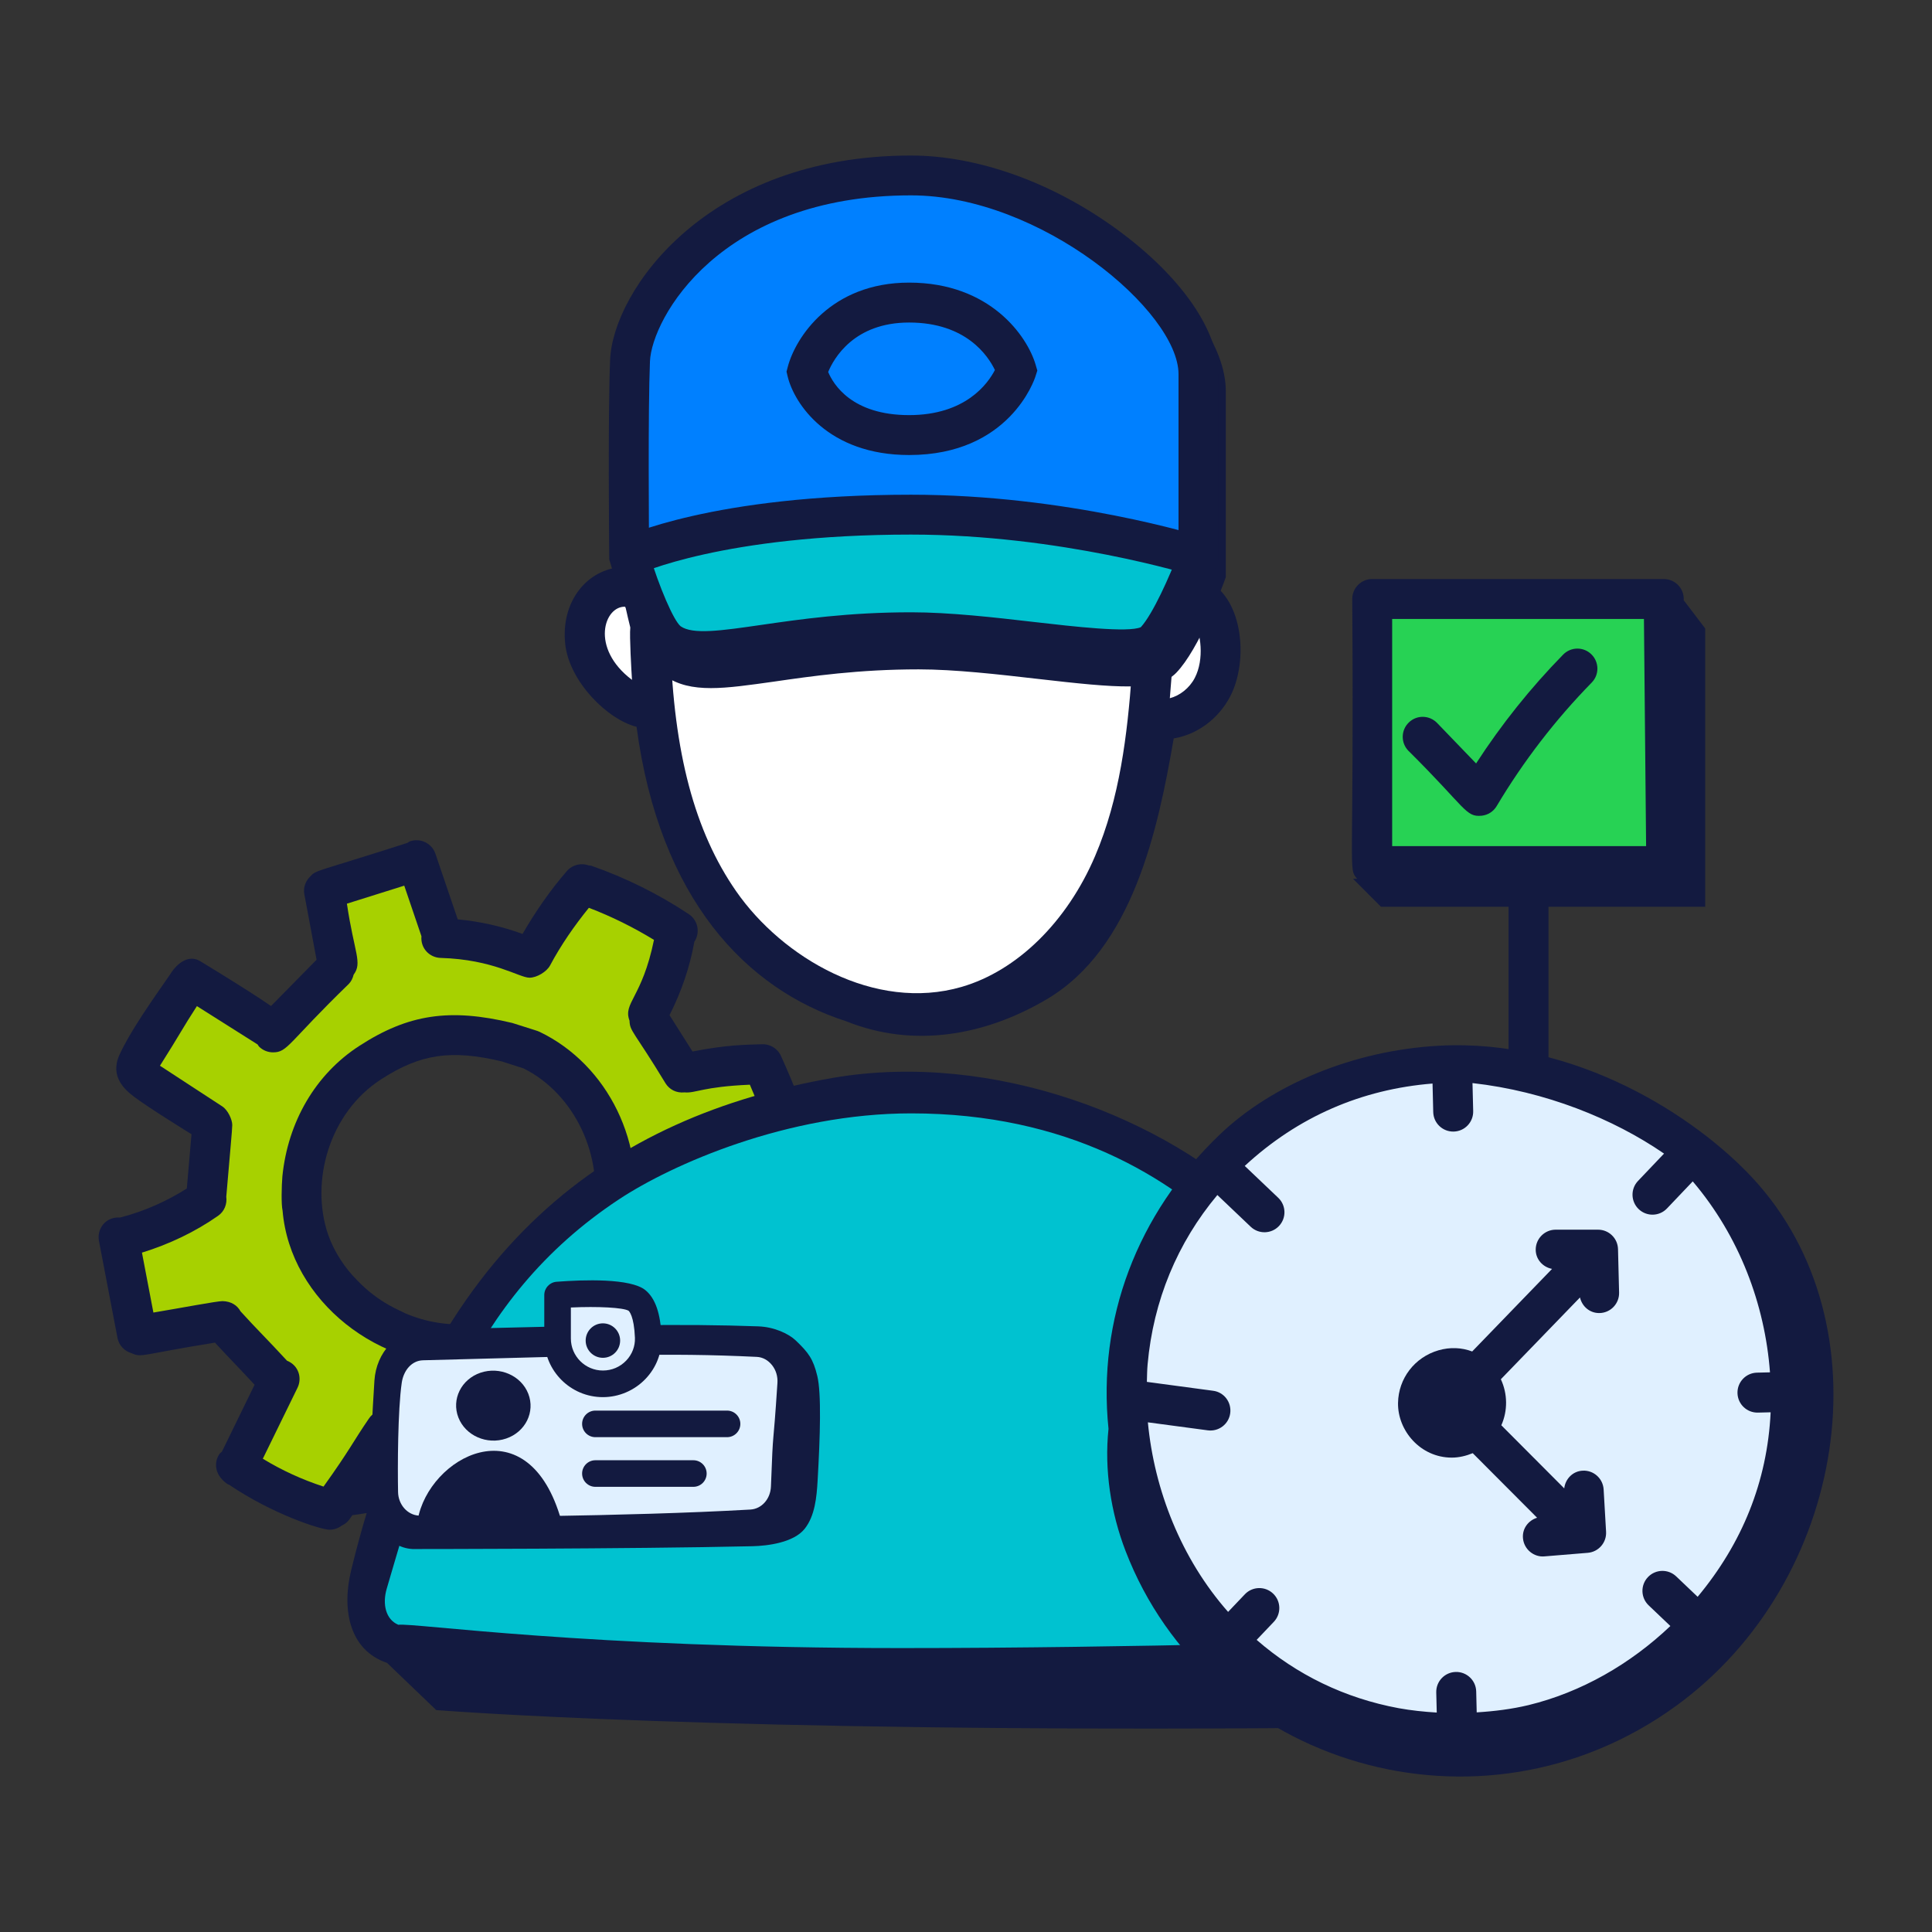
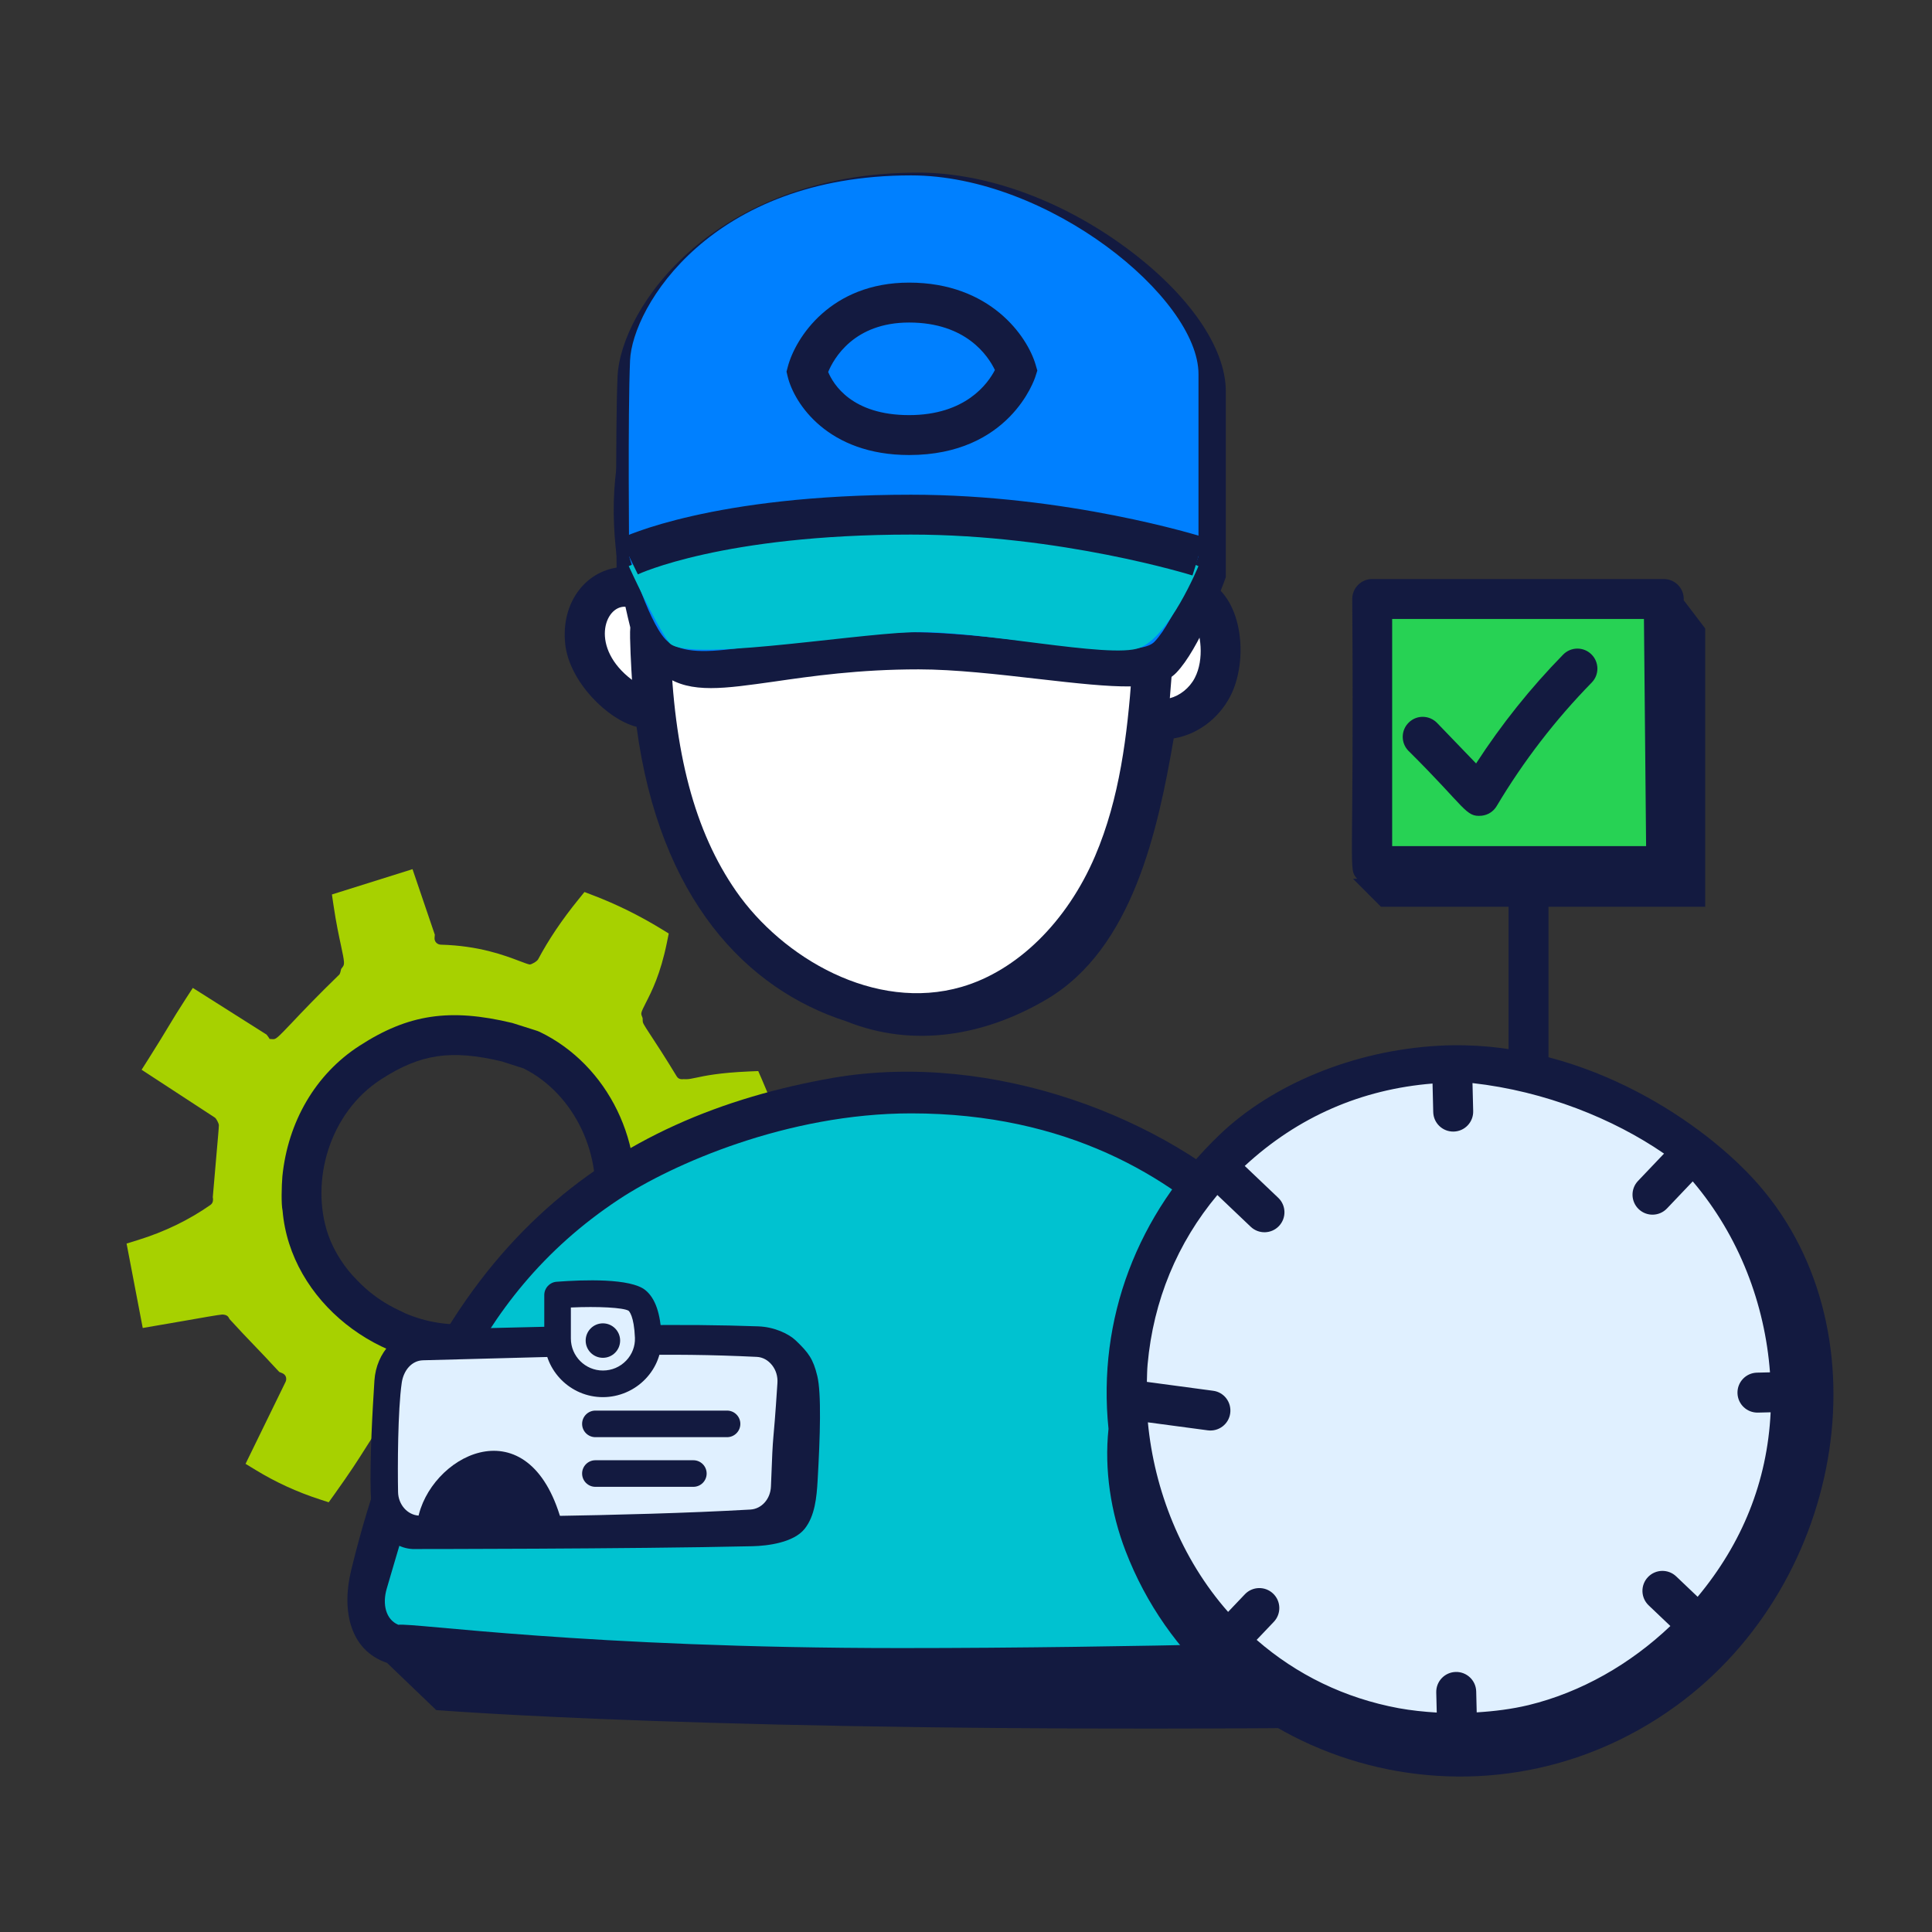
<svg xmlns="http://www.w3.org/2000/svg" id="Layer_1" x="0px" y="0px" viewBox="0 0 500 500" style="enable-background:new 0 0 500 500;" xml:space="preserve">
  <rect x="0" y="0" width="500" height="500" fill="#333333" stroke="none" />
  <style type="text/css">	.st0{fill:#A7D100;}	.st1{fill:#E0F0FF;}	.st2{fill:#FFFFFF;}	.st3{fill:#0080FF;}	.st4{fill:#131A40;}	.st5{fill:#99CCFF;}	.st6{fill:#27D254;}	.st7{fill:#00C2D0;}	.st8{fill:none;stroke:#131A40;stroke-width:2;stroke-linecap:round;stroke-miterlimit:10;}	.st9{fill:#E0F0FF;stroke:#131A40;stroke-width:2;stroke-linejoin:round;stroke-miterlimit:10;}	.st10{fill:none;stroke:#131A40;stroke-width:3;stroke-linecap:round;stroke-miterlimit:10;}	.st11{fill:#00C2D0;stroke:#131A40;stroke-width:3;stroke-linejoin:round;stroke-miterlimit:10;}	.st12{fill:none;stroke:#131A40;stroke-width:3;stroke-miterlimit:10;}	.st13{fill:#FFFFFF;stroke:#131A40;stroke-width:2;stroke-linecap:round;stroke-linejoin:round;stroke-miterlimit:10;}</style>
  <g>
    <g>
      <g id="_x37_2_00000088855926980321805570000007902434036210038412_">
        <path class="st0" d="M186.21,305.82l0.71-0.18c4.87-1.19,9.72-2.84,14.83-5.02l2.91-1.24l-0.99-3    c-1.89-5.74-4.07-11.47-6.49-17.02l-0.95-2.17l-2.36,0.1c-7.76,0.34-11.44,1.13-13.87,1.65c-1.01,0.21-1.68,0.36-2.48,0.36    c-0.03,0-0.68-0.02-0.68-0.02l-0.33,0.03c-0.6,0-1.07-0.25-1.35-0.7c-3.23-5.32-5.36-8.55-6.76-10.68    c-2.05-3.12-2.05-3.17-2.07-3.86l-0.02-0.58l-0.2-0.54c-0.27-0.7-0.27-0.89,1.07-3.5c1.48-2.9,3.73-7.27,5.41-15.49l0.48-2.37    l-2.06-1.26c-5.59-3.41-11.44-6.3-17.41-8.58l-2.34-0.9l-1.58,1.95c-4.26,5.26-7.67,10.32-10.42,15.48    c-0.31,0.54-1.66,1.33-2.19,1.33c-0.39-0.05-1.64-0.52-2.64-0.9c-3.89-1.47-10.39-3.95-20.35-4.23    c-0.47-0.01-0.92-0.22-1.22-0.56c-0.31-0.34-0.44-0.78-0.39-1.3l0.06-0.72l-5.77-16.96l-20.86,6.55l0.43,2.91    c0.68,4.6,1.4,7.89,1.93,10.36c0.94,4.34,0.93,4.8,0.44,5.46l-0.41,0.56l-0.16,0.67c-0.14,0.58-0.3,0.75-0.3,0.75    c-5.9,5.73-9.62,9.66-12.16,12.35c-4.03,4.26-4.27,4.39-5.05,4.39c-0.26,0-0.76-0.06-0.85-0.06l-0.26-0.43L69,267.76L49.9,255.67    l-1.85,2.85c-1.95,3.01-3.03,4.79-4.32,6.93c-1.23,2.04-2.65,4.41-5.26,8.53l-1.82,2.87l18.97,12.39    c0.38,0.27,0.98,1.43,1.02,1.94c0,0.71-0.24,3.27-0.62,7.64l-0.95,11l0.05,0.37c0.03,0.26,0.09,1.12-0.66,1.65    c-5.58,3.9-11.89,6.96-18.75,9.08l-2.95,0.91l4.18,21.85l10.8-1.86c4-0.71,8.98-1.58,9.76-1.62c1.28,0.03,1.59,0.6,1.72,0.84    l0.2,0.36l0.28,0.3c2.23,2.45,3.99,4.29,5.89,6.27c1.76,1.84,3.65,3.8,6.15,6.52l0.53,0.57l0.72,0.29    c0.49,0.2,0.82,0.51,0.98,0.93c0.16,0.43,0.14,0.94-0.07,1.36l-10.35,21.2l2.68,1.63c5.12,3.12,10.65,5.66,16.44,7.54l2.4,0.78    l1.47-2.05c4.26-5.96,6.19-9.01,8-11.88c1.11-1.76,2.17-3.43,3.81-5.82c0.26-0.41,0.88-0.83,1.47-0.83l0.79,0.16    c13.55,3.38,19.21,4.88,20.02,5.17c0.66,0.26,1.06,0.86,1.04,1.58l-0.02,0.7l6.66,17.1l6.54-1.27c4.67-0.9,8.05-1.53,12.08-2.75    l2.72-0.81l-2.12-21.22c-0.09-0.89,0.55-1.49,1.23-1.71l0.44-0.14l0.39-0.25c3.78-2.44,6.74-4.67,10.5-7.55    c3.43-2.62,5.52-4.17,5.52-4.17l0.18-0.18c0.34-0.34,0.8-0.55,1.26-0.55l0.67,0.16l16.94,8.09l1.71-2.11    c3.28-4.04,6.21-8.42,8.69-13.02l1.25-2.31l-1.89-1.82c-4.92-4.71-9.97-8.96-15.01-12.62l-0.43-0.32c0,0-0.81-0.26-0.97-0.29    c-0.27-0.22-0.47-0.51-0.57-0.85c-0.08-0.26-0.16-0.76,0.13-1.31c3.86-7.2,5.86-13.48,5.92-18.68c0.01-0.94,0.78-1.7,1.27-1.76    l1.04-3.29l-0.3,3.47L186.21,305.82z M119.12,347.27c-51.51,0-51.42-79.91,0-79.91C170.62,267.35,170.54,347.27,119.12,347.27z" />
-         <path class="st4" d="M211.86,297.9c-0.17-0.34-0.44-0.58-0.67-0.87c-2.53-8.08-5.58-16.09-9.1-23.8c-0.92-1.99-2.94-3.1-5-2.98    c-4.47,0.14-9.06,0.16-17.87,1.88l-5.95-9.41c3.05-6.01,5.24-12.37,6.43-18.99c0,0,0,0,0,0c1.58-2.38,0.93-5.59-1.45-7.16    c-7.85-5.2-16.34-9.42-25.23-12.52c-0.21-0.07-0.42-0.04-0.64-0.08c-1.95-0.7-4.21-0.21-5.65,1.44    c-4.37,5.01-8.15,10.53-11.5,16.29c-5.39-1.97-11.05-3.24-16.77-3.77l-5.77-16.97c-0.92-2.71-3.86-4.15-6.56-3.23    c-0.28,0.09-0.48,0.29-0.72,0.42c-24.01,7.7-23.48,6.93-25.1,8.66c-1.2,1.17-1.88,2.83-1.55,4.6l3.17,16.97l-11.78,11.97    l-0.41-0.26c-5.93-4.1-17.87-11.3-17.87-11.3c-2.86-1.82-5.92,0.29-7.76,3.26c-5.07,7.3-10.5,15.02-13.19,20.94    c-2.57,5.65,1.47,9.08,3.74,10.82c3.53,2.71,14.9,9.73,14.9,9.73l-1.21,14.04c-5.29,3.37-11.16,5.94-17.26,7.52    c-3.79-0.28-6.07,2.98-5.48,6.04l4.8,25.12c0.38,1.99,1.87,3.44,3.69,3.96c2.6,1.21,2.38,0.32,21.53-2.75    c5.22,5.64,4.18,4.36,10.26,10.9l-8.45,17.31c-0.2,0.21-0.45,0.35-0.63,0.59c-1.38,1.98-1.11,4.53,0.39,6.28    c0.45,0.61,1.44,1.42,1.84,1.62c0.06,0.03,0.13,0.02,0.19,0.04c11.33,7.67,23.78,11.68,26.07,11.68c1.13,0,2.22-0.38,3.1-1.04    c1.58-0.73,2.05-1.7,2.78-2.71c0.49-0.07,6.56-0.97,7.43-1.12c2.06-4.12,2.36-4.8,7.56-14.09l9.42,2.39l6.84,17.57    c0.8,2.05,2.75,3.29,4.82,3.29c0.09,0,8.72-1.69,8.81-1.7c6.23-1.18,10.74-2.05,17.45-4.46c2.48-0.9,3.77-3.49,3.21-6    c0.9-1.25,1.95-2.98,3.21-5.51c-1.23-4.08-2.43-9.37-3.35-14.1c3.46-2.41,5.78-4.24,11.11-8.27c13.61,6.47,16.03,7.86,17.62,7.86    c1.77,0,3.43-0.94,4.39-2.52c5.44-6.21,10.01-13.1,13.56-20.51c1.02-2.26,0.44-4.95-1.65-6.46c0.17-1.32,0.32-2.65,0.27-4.08    c-5.38-3.77-10.78-7.86-15.28-11.29c1.71-3.99,2.81-7.69,3.37-11.18c6.73-1.76,13.31-4.04,19.55-7.11    C212.07,303.57,213.12,300.47,211.86,297.9z M186.1,302.3c-0.28-0.05-0.53-0.17-0.82-0.18h-0.06c-2.83,0-5.13,2.27-5.17,5.1    c-0.06,4.64-1.91,10.39-5.51,17.09c-1.35,2.52-0.41,5.65,2.11,7c0.23,0.13,0.49,0.1,0.73,0.18c5.17,3.75,10.04,7.91,14.65,12.32    c-2.38,4.41-5.16,8.58-8.33,12.48l-14.49-6.92c-2.03-0.97-4.35-0.45-5.86,1.06c-0.69,0.52-0.65,0.46-5.35,4.05    c-3.6,2.75-6.56,4.99-10.29,7.39c-2.28,0.72-3.86,2.87-3.61,5.34l1.84,18.39c-4.83,1.46-8.71,2.06-15.46,3.38l-5.36-13.77    c0.06-2.16-1.19-4.09-3.23-4.88c-0.74-0.41-19.96-5.19-20.9-5.42c-2.25-0.58-4.51,0.63-5.56,2.28    c-4.09,5.97-4.82,7.93-11.7,17.54c-5.52-1.8-10.78-4.2-15.71-7.21l8.98-18.37c1.22-2.5,0.32-5.78-2.72-7    c-5.19-5.64-7.75-8.06-12.03-12.78c-0.85-1.55-2.4-2.58-4.65-2.64c-1.68,0.03-10.6,1.74-17.9,2.96l-2.96-15.51    c7.02-2.16,13.77-5.37,19.72-9.54c1.64-1.15,2.35-3.08,2.1-4.93c0.94-11.1,1.55-17.36,1.55-18.55c0-1.39-1.11-3.86-2.58-4.82    l-16.13-10.53c5.34-8.43,5.76-9.58,9.56-15.43l15.71,9.93c0.14,0.18,0.21,0.39,0.37,0.55c1.01,1,2.32,1.49,3.63,1.49    c3.81,0,3.86-2.45,19.6-17.71c0.67-0.69,1.03-1.52,1.25-2.39c2.32-3.13,0.16-5.58-1.74-18.38l14.84-4.66l4.45,13.09    c-0.28,3.19,2.16,5.53,4.96,5.61c13.66,0.39,20.35,5.12,23,5.12c1.93,0,4.47-1.57,5.32-3.16c2.83-5.31,6.27-10.26,10.05-14.93    c5.86,2.24,11.49,5.03,16.85,8.3c-3.08,15.06-8.09,16.28-6.33,20.91c0.08,2.81,1.07,2.62,9.33,16.23    c0.98,1.55,2.72,2.55,4.91,2.33c2.94,0.25,4.57-1.45,16.9-1.99c2.38,5.47,4.52,11.05,6.37,16.71    C195.76,299.43,191,301.09,186.1,302.3z" />
        <path class="st4" d="M139.67,267.05c-0.73-0.34-1.03-0.36-7.1-2.31c-16.18-3.88-26.91-2.27-39.54,5.91    c-11.43,7.37-18.53,19.73-19.95,33.78c-0.21,2.52-0.32,7.3,0.05,8.88c1.98,23.49,25.36,41.49,48.83,39.71    c20.03-1.53,37.92-17.32,41.63-36.74C167.47,296.3,157.41,275.59,139.67,267.05z M153.43,314.3c0,0.01,0,0.01,0,0.02    c-3.71,19.45-26.16,35.06-48.57,25.56c-0.98-0.62-6.75-2.58-12.46-8.58c-3.25-3.25-5.93-7.39-7.47-11.75    c-4.72-13.77,0.25-31.55,13.71-40.23c10.18-6.6,18.13-7.72,31.14-4.65l5.71,1.83C148.67,283.05,156.37,299.23,153.43,314.3z" />
      </g>
      <g id="_x38_3_00000175299438020922127990000015380114389199708584_">
        <path class="st7" d="M360.07,434.77l-248.42-7.3c0,0-18.52-0.05-18.23-13.24c0.3-13.2,36.43-133.43,141.04-133.43    c104.85,0,125.95,108.93,128.58,146.1C360.07,434.77,360.07,434.77,360.07,434.77z" />
        <path class="st2" d="M309.71,155.19c0,0,6.25,3.67,6.29,12.3s-6.16,20.38-15.83,19.98c-4.08,21.98-21.7,75.51-62.28,75.02    s-65.41-47.5-68.69-75.33c-13.01-10.07-18.09-19.32-17.62-24.67s6.65-12.38,11.44-11.19s8.15,8.03,8.15,8.03l12.03-27.01    c0,0,23.11,10.46,48.66,7.54c25.55-2.92,52.01-16.55,52.01-16.55l12.08,39.95L309.71,155.19z" />
        <path class="st3" d="M171.16,159.32l12.03-27.01c0,0,23.36,8.76,48.66,7.54s52.01-16.55,52.01-16.55l14.86,41.71    c0,0,10.99-9.59,10.99-23.7s0.24-59.56-31.87-70.29s-59.61,10.68-59.61,10.68s-25.79-5.35-38.93,9.98    S161.56,130.61,171.16,159.32z" />
        <g id="_x38_3_00000183248097050092578560000017144468437044015790_">
          <path class="st4" d="M146.28,166.69c1.05,9.7,10.94,19.53,18.46,21.41c5.98,44.68,28.49,67.96,54.35,76.24     c17.26,6.92,35.72,3.77,51.82-5.74c22.32-13.18,28.78-43.98,32.85-67.5c6.02-0.98,11.56-5.02,14.61-10.86     c4.76-9.14,3.37-25.06-5.65-29.76c11.2-38.39-7.1-75.22-38.26-86.68c-19.68-7.23-44.68-1.54-59.75,13.18     c-24.15-7.09-52,11.34-55.51,47.1c-0.77,7.88-0.27,15.6,0.78,22.76C151.37,147.95,145.14,156.13,146.28,166.69z M190.52,230.66     c-10.76-15.47-16.17-35.95-17.02-64.04c4.7-8.68,10.15-19.38,14.03-30.44c30.99,13.54,62.78,11.2,94.67-6.96     c3.63,15.71,8.14,29.72,10.51,44.52c0.03,0.21,0.14,0.37,0.2,0.57c-1.16,15.84-3.11,32.28-9.49,47.21     c-7.27,17.05-20.19,29.72-34.56,33.89C226.38,261.93,202.51,247.9,190.52,230.66z M309.2,175.46c-1.38,2.64-3.87,4.57-6.45,5.24     c0.49-5.67,0.54-6.98,0.77-10.26c2.03-3.09,3.84-6.34,5.39-9.74C310.79,163.67,311.73,170.61,309.2,175.46z M169.5,125.09     c2.97-30.4,26.53-44.94,44.66-37.36c2.03,0.84,4.4,0.31,5.87-1.34c11.82-13.37,34.17-19.03,50.87-12.89     c29.3,10.78,43.98,48.22,28.73,82.61c-3.15-13.11-6.29-23.5-8.85-36.08c-0.72-3.54-4.76-5.27-7.84-3.33     c-32.58,20.69-64.95,23.27-96.22,7.69c-2.84-1.42-6.35,0.05-7.27,3.17c-2.14,7.28-5.27,14.6-8.57,21.46     C169.54,141.53,168.69,133.36,169.5,125.09z M161.86,157.02c0.41,1.86,0.83,3.65,1.26,5.37c-0.24,2.22,0.29,11.32,0.44,13.56     C152.6,167.67,156.41,156.73,161.86,157.02z" />
          <path class="st4" d="M368.04,424.98c-5.57-27.26-14.75-85.21-41.49-111.44c-24.83-24.34-69.6-41.61-110.81-34.62     c-57.69,10.08-104.35,42.84-124.88,127.55c-2.47,10.18-0.39,20.62,9.3,23.88l12.74,12.22c0.72,0.02,72.68,5.94,229.08,4.59     c9.26-0.06,23.04-7.63,24.98-16.48C367.96,428.93,368.54,426.92,368.04,424.98z M233.15,426.52     c-81.61,0-125.98-6.57-130.07-6.03c-3.26-1.37-4.17-5.35-2.99-9.36c10.33-35.02,20.44-74.58,60.14-100.77     c13.69-9.03,43.51-22.22,75.58-22.22c40.51,0,66.93,16.54,83.5,32.78c24.3,23.85,32.83,78.91,38.17,103.53     C356.78,424.48,294.27,426.52,233.15,426.52z" />
        </g>
      </g>
      <path class="st4" d="M390.41,297.92c0,2.85,2.32,5.17,5.17,5.17c2.85,0,5.17-2.32,5.17-5.17v-89.23c0-2.85-2.32-5.17-5.17-5.17   c-2.85,0-5.17,2.32-5.17,5.17V297.92z" />
      <g>
        <rect x="356.28" y="154.46" class="st6" width="76.29" height="70.56" />
        <path class="st4" d="M404.54,169.41c-8.43,8.61-15.99,18.07-22.53,28.17l-10.09-10.48c-1.99-2.05-5.26-2.13-7.31-0.13    c-2.06,1.98-2.12,5.25-0.14,7.31c14.99,14.84,14.78,17.25,19.02,16.82c1.6-0.18,3.03-1.1,3.85-2.49    c6.89-11.57,15.16-22.32,24.59-31.96c2-2.04,1.96-5.31-0.08-7.31C409.81,167.33,406.54,167.37,404.54,169.41z" />
        <path class="st4" d="M357.38,234.66h83.92v-72.02c-1.85-2.43-3.7-4.86-5.55-7.29l0-0.38c-0.03-2.84-2.33-5.12-5.17-5.12h-75.45    c-2.85,0-5.17,2.32-5.17,5.17c0.51,72.32-1.14,69.54,1.26,72.4h-1.07L357.38,234.66z M360.29,160.19h65.16l0.56,58.78h-65.72    V160.19z" />
      </g>
      <g id="_x34_0_00000023252992702865398750000008602845948823136942_">
        <circle class="st1" cx="376.89" cy="363.97" r="88.92" />
-         <path class="st4" d="M375.72,377.23c1.87,0,3.7-0.45,5.42-1.15l16.66,16.71c-2.27,0.7-3.87,2.8-3.66,5.27    c0.24,2.92,2.85,4.99,5.57,4.73l11.2-0.92c2.79-0.23,4.9-2.65,4.74-5.45l-0.63-10.94c-0.17-2.85-2.6-5.04-5.46-4.87    c-2.54,0.14-4.45,2.13-4.74,4.58l-16.28-16.33c1.68-3.78,1.64-8.13-0.12-11.91l20.48-21.17c0.53,2.31,2.5,4.04,4.95,4.04    c0.04,0,0.09,0,0.13,0c2.85-0.07,5.11-2.44,5.04-5.3l-0.28-11.24c-0.07-2.81-2.36-5.04-5.17-5.04h-10.96    c-2.85,0-5.17,2.32-5.17,5.17c0,2.52,1.84,4.52,4.23,4.98l-20.67,21.37c-2.7-1.02-5.71-1.17-8.72-0.3    c-6.16,1.79-10.37,7.27-10.47,13.63v0.01C361.7,370.24,367.6,377.23,375.72,377.23z" />
        <path class="st4" d="M453.65,304.95c-14.8-15.98-45.77-36.23-81.18-34.32c-22.51,1.22-43.45,10.23-56.78,22.98    c-21.51,20.58-31.71,47.91-28.81,76.17c-1.11,10.53,0.58,21.64,4.41,31.6c21.33,55.47,91.8,76.87,142.44,40.13    C478.05,409.36,488.58,342.67,453.65,304.95z M395.58,441.28c-4.34,1.04-8.85,1.6-13.41,1.88l-0.13-5.42    c-0.07-2.85-2.44-5.11-5.3-5.04c-2.85,0.07-5.11,2.44-5.04,5.3l0.13,5.21c-3.29-0.2-6.58-0.54-9.84-1.13    c-13.97-2.59-26.41-8.66-36.77-17.68l4.44-4.67c1.97-2.07,1.89-5.34-0.18-7.31c-2.07-1.97-5.34-1.89-7.31,0.18l-4.34,4.56    c-12.15-13.77-19.11-31.59-20.76-49.06l15.5,2.07c2.83,0.38,5.44-1.6,5.81-4.43c0.38-2.83-1.59-5.45-4.43-5.81l-17.14-2.3    c0.05-1.51,0.05-3.03,0.19-4.53c1.48-16.55,7.72-31.48,18.05-43.83l8.63,8.21c2.07,1.97,5.34,1.89,7.31-0.18    c1.97-2.07,1.89-5.34-0.18-7.31l-8.67-8.25c13.8-12.77,30.28-19.85,48.6-21.32l0.18,7.39c0.07,2.86,2.44,5.11,5.3,5.04    c2.86-0.07,5.11-2.44,5.04-5.3l-0.18-7.25c18.79,2.1,36.45,9.22,49.57,18.25l-6.73,7.07c-1.97,2.07-1.89,5.34,0.18,7.31    c2.07,1.97,5.34,1.89,7.31-0.18l6.67-7.01c12.08,14.22,18.68,31.85,19.99,49.42l-3.37,0.08c-2.86,0.07-5.11,2.44-5.04,5.3    c0.07,2.86,2.44,5.11,5.3,5.04l3.28-0.08c-0.86,17.99-7.41,33.96-18.89,47.75l-5.55-5.28c-2.07-1.97-5.34-1.89-7.31,0.18    c-1.97,2.07-1.89,5.34,0.18,7.31l5.62,5.35C421.95,430.65,409.23,437.96,395.58,441.28z" />
      </g>
      <g>
        <g>
          <path class="st1" d="M111.13,347.63c-6.22,0.25-10.67,4.82-10.67,12.23s-1.18,24.55-0.07,29.27c1.11,4.72,4.22,7.46,12.22,7.7     s71.8,0.36,81.8-1.13c10-1.49,10.89-6.92,11.11-13.15c0.22-6.23,1.53-17.59,0.77-26.15c-0.58-6.61-7.92-9.46-16.14-9.46     C181.95,346.94,111.13,347.63,111.13,347.63z" />
          <path class="st4" d="M95.94,386.33c0.19,7.39,4.19,14.19,10.83,14.56c0,0,55.89,0,87.97-0.73c3.91-0.09,10.69-0.92,13.54-4.55     c2.61-3.32,3.07-8.07,3.32-12.48c0.66-11.48,1-22.56-0.09-27.05c-1.07-4.42-2.28-6.01-5.55-9.15c-1.81-1.74-5.54-3.52-9.72-3.67     c-19.8-0.71-38.99-0.33-86.91,0.86c-6.61,0.17-11.95,5.83-12.43,13.18C96.4,365.17,95.7,377.23,95.94,386.33z M109.49,352.04     c47.74-1.19,62.23-2.04,86.36-0.88c1.54,0.07,2.94,0.85,3.97,2.16c1,1.27,1.49,2.89,1.38,4.57     c-1.21,18.71-1.06,10.04-1.68,26.79c-0.12,3.25-2.4,5.82-5.31,5.99c-32.41,1.86-78.34,1.96-79.34,1.91l-6.48-0.34     c-2.94-0.17-5.31-2.84-5.37-6.09c-0.13-6.5-0.08-21.19,0.95-28.29C104.44,354.65,106.55,352.11,109.49,352.04z" />
        </g>
        <g>
-           <path class="st4" d="M124.35,355.26c-4.99,1.7-7.55,6.89-5.72,11.59c1.84,4.71,7.38,7.14,12.37,5.44     c4.99-1.7,7.55-6.89,5.72-11.59C134.89,356,129.35,353.57,124.35,355.26z" />
          <path class="st4" d="M108.09,393.39c-0.25,1.45,0.67,2.83,1.92,2.85l33.41,0.74c0.01,0,0.03,0,0.04,0     c1.07,0,1.96-1.01,1.99-2.29c0.02-0.89-0.26-1.65-0.57-2.48C135.9,363.43,110.93,377.12,108.09,393.39z" />
        </g>
        <g>
          <path class="st4" d="M188.16,371.94h-34.07c-1.9,0-3.44-1.54-3.44-3.44s1.54-3.44,3.44-3.44h34.07c1.9,0,3.44,1.54,3.44,3.44     S190.06,371.94,188.16,371.94z" />
        </g>
        <g>
          <path class="st4" d="M179.44,384.79h-25.35c-1.9,0-3.44-1.54-3.44-3.44s1.54-3.44,3.44-3.44h25.35c1.9,0,3.44,1.54,3.44,3.44     S181.34,384.79,179.44,384.79z" />
        </g>
        <g>
          <g>
            <path class="st1" d="M156.03,358.13L156.03,358.13c-6.48,0-11.73-5.25-11.73-11.73v-11.26c0,0,17.22-1.32,20.55,1.41      c2.01,1.65,2.74,5.51,2.91,9.52C168.03,352.68,162.63,358.13,156.03,358.13z" />
            <path class="st4" d="M156.03,361.58c-8.37,0-15.17-6.81-15.17-15.17v-11.26c0-1.8,1.39-3.29,3.18-3.43      c6.95-0.53,19.17-0.96,23,2.18c2.56,2.1,3.92,6.04,4.16,12.04c0.17,4.09-1.31,7.98-4.17,10.95      C164.17,359.87,160.16,361.58,156.03,361.58z M147.74,338.38v8.02c0,4.57,3.72,8.29,8.29,8.29c2.3,0,4.44-0.91,6.03-2.57      c1.54-1.61,2.34-3.71,2.26-5.9c-0.23-5.68-1.51-6.88-1.65-7C161.32,338.4,154.73,338.05,147.74,338.38z" />
          </g>
          <circle class="st4" cx="156.03" cy="346.94" r="4.46" />
        </g>
      </g>
    </g>
    <g>
      <g>
        <path class="st4" d="M183.99,178.08c-4.7,0-8.55-0.82-11.87-3.14c-5.68-3.98-10.51-18.85-12.32-25.06l-0.2-0.68l-0.01-0.71    c-0.02-1.51-0.36-37.12,0.23-50.99c0.76-17.85,25.09-52.83,77.87-52.83c17.33,0,36.87,7.04,53.59,19.33    c16.26,11.94,25.96,25.87,25.96,37.27v48.09l-0.31,0.86c-0.66,1.8-6.6,17.77-12.51,23.89c-4.75,4.92-15.06,3.98-36.08,1.56    c-9.94-1.14-21.22-2.44-30.6-2.44c-15.52,0-27.67,1.76-37.43,3.17C193.9,177.3,188.55,178.08,183.99,178.08z M169.91,147.65    c2.6,8.68,6.35,17.38,8.16,18.84c3.16,2.21,10.55,1.14,20.77-0.34c10.09-1.46,22.64-3.28,38.91-3.28    c9.98,0,21.56,1.33,31.78,2.51c10.33,1.19,24.43,2.81,27.64,1.34c3.15-3.47,7.48-13.22,9.75-19.23v-46.24    c0-16.18-35.58-46.27-69.23-46.27c-49.55,0-67.09,31.94-67.56,42.94C169.61,110.46,169.87,142.44,169.91,147.65z M297.31,166.66    L297.31,166.66L297.31,166.66z" />
      </g>
      <path class="st3" d="M235.82,163.62c-35.18,0-53.8,8.87-62.67,2.66c-4.81-3.36-10.32-22.28-10.32-22.28s-0.37-36.83,0.23-50.72   c0.59-13.89,20.99-47.89,72.72-47.89c35.57,0,74.39,31.73,74.39,51.43s0,47.17,0,47.17s-6.06,16.56-11.38,22.08   C293.46,171.61,259.91,163.62,235.82,163.62z" />
      <path class="st7" d="M162.72,146.51c0,0,29.12-13.32,73.05-13.32s74.39,13.32,74.39,13.32s-7.47,18.2-15.24,21.16   s-41.85-4.76-59.11-4.05s-58.9,7.8-62.67,2.66C169.4,161.14,162.72,146.51,162.72,146.51z" />
      <g>
        <g>
          <path class="st4" d="M308.61,148.93c-0.34-0.11-34.06-10.58-72.84-10.58c-48.69,0-70.47,10.19-70.69,10.3l-4.52-9.28     c0.95-0.46,23.76-11.34,75.21-11.34c40.43,0,74.51,10.6,75.94,11.05L308.61,148.93z" />
        </g>
        <g>
          <path class="st4" d="M235.28,117.76c-20.99,0-29.73-13.29-31.43-20.31l-0.3-1.27l0.33-1.26c1.99-7.53,11.11-21.78,31.4-21.78     c20.99,0,30.6,13.9,32.74,21.25l0.44,1.51l-0.48,1.5C267.73,98.24,261.23,117.76,235.28,117.76z M214.33,96.27     c1.35,3.23,6.16,11.16,20.95,11.16c14.62,0,20.4-8.18,22.2-11.67c-1.73-3.61-7.41-12.29-22.2-12.29     C220.97,83.47,215.77,92.8,214.33,96.27z" />
        </g>
        <g>
-           <path class="st4" d="M182.07,173.66c-4.7,0-8.55-0.82-11.87-3.14c-5.68-3.98-10.51-18.85-12.32-25.06l-0.2-0.68l-0.01-0.71     c-0.02-1.51-0.36-37.12,0.23-50.99c0.76-17.85,25.08-52.83,77.87-52.83c17.33,0,36.87,7.04,53.59,19.33     c16.26,11.94,25.96,25.87,25.96,37.27v48.09l-0.31,0.86c-0.66,1.8-6.61,17.77-12.51,23.89c-4.74,4.92-15.05,3.97-36.07,1.56     c-9.94-1.14-21.22-2.44-30.6-2.44c-15.52,0-27.67,1.76-37.43,3.17C191.97,172.89,186.62,173.66,182.07,173.66z M167.99,143.24     c2.6,8.67,6.35,17.38,8.16,18.84c3.15,2.21,10.54,1.14,20.77-0.34c10.09-1.46,22.64-3.28,38.91-3.28     c9.98,0,21.56,1.33,31.78,2.51c10.34,1.19,24.43,2.81,27.64,1.34c3.15-3.47,7.48-13.22,9.75-19.23V96.83     c0-16.18-35.58-46.27-69.23-46.27c-49.55,0-67.09,31.93-67.56,42.94C167.69,106.04,167.94,138.03,167.99,143.24z M295.38,162.24     L295.38,162.24L295.38,162.24z" />
-         </g>
+           </g>
      </g>
    </g>
  </g>
</svg>